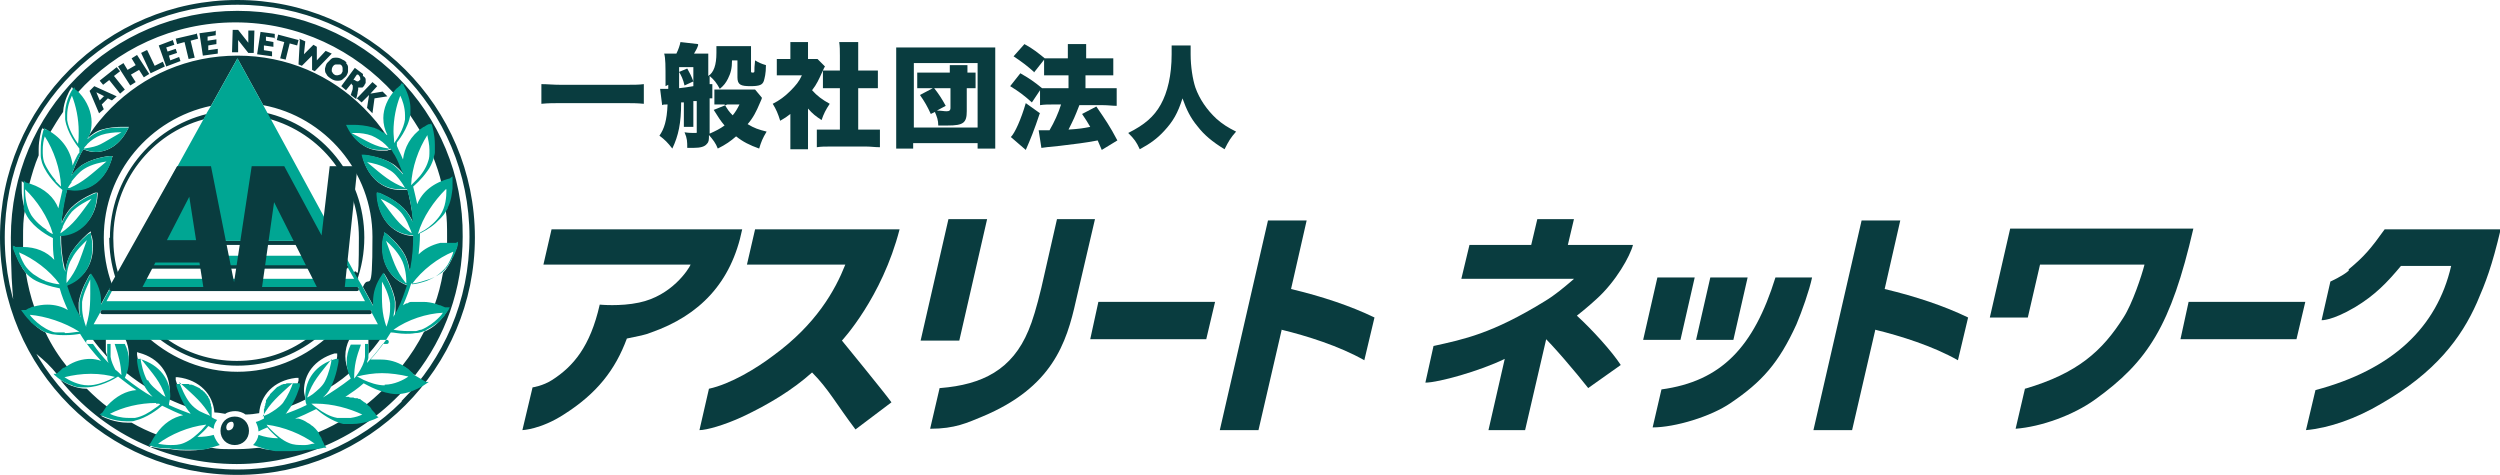
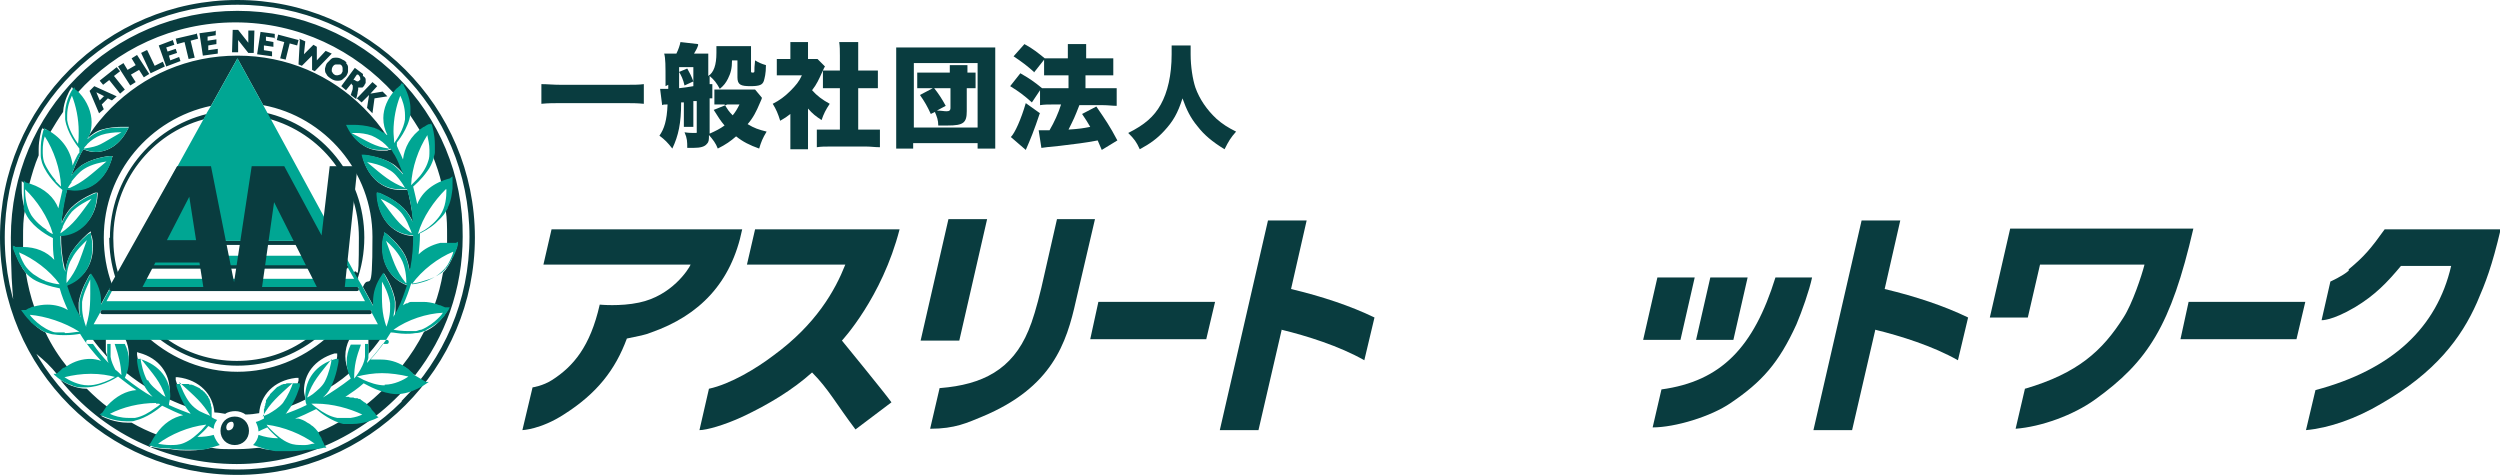
<svg xmlns="http://www.w3.org/2000/svg" id="_レイヤー_1" data-name="レイヤー_1" version="1.1" viewBox="0 0 368.5 70">
  <defs>
    <style>
      .st0 {
        fill: #00a693;
      }

      .st1 {
        fill: #093c3f;
      }
    </style>
  </defs>
  <g>
    <path class="st1" d="M132.6,33.8c-2.6,10.1-8.5,16.4-8.5,16.4,0,0,6.3,7.7,7.3,9.1l-5.3,4c-2.8-3.7-4-6-6.4-8.4-2.9,2.6-6.4,4.7-10.2,6.5-2.8,1.3-5.4,2-6.4,2l1.4-6.1c3.2-.7,7-3,9.5-4.9,6.3-4.6,9.1-9.6,10.6-13.4h-14.5l1.2-5.2h21.1" />
    <path class="st1" d="M135.7,50.2l4.1-17.9h5.7l-4.1,17.9h-5.7ZM138.6,57.2c6.2-.5,10.6-2.7,13-8.5.6-1.4,1.2-3.4,1.9-6.3l2.3-10.1h5.6l-2.8,12c-1.4,6.3-3.5,12.8-13.8,17.1-2.2.9-4,1.8-7.7,1.8l1.4-6Z" />
    <polygon class="st1" points="177.8 50 160.7 50 161.9 44.5 179.1 44.5 177.8 50" />
    <polygon class="st1" points="338.5 50 321.4 50 322.6 44.5 339.8 44.5 338.5 50" />
    <polygon class="st1" points="249.8 40.9 247.7 50.1 242.2 50.1 244.3 40.9 249.8 40.9" />
    <polygon class="st1" points="257.6 40.9 255.5 50.1 250 50.1 252.1 40.9 257.6 40.9" />
    <path class="st1" d="M188.9,48.7l-3.4,14.7h-5.7l7.1-30.9h5.7l-2.3,10.1c4.6,1.1,8.8,2.5,12.3,4.2l-1.5,6.3c-3.7-2.1-8.5-3.6-12.2-4.5" />
    <path class="st1" d="M276.4,48.7l-3.4,14.7h-5.7l7.1-30.9h5.7l-2.3,10.1c4.6,1.1,8.8,2.5,12.3,4.2l-1.5,6.3c-3.7-2.1-8.5-3.6-12.2-4.5" />
-     <path class="st1" d="M232,41.1h-16.6l1.2-5h9.1l.9-3.8h5.4l-.9,3.8h9.6c-.4,1.6-2.5,5.4-5.4,8-2.4,2.2-5.1,4.2-7.3,5.5l-3.2,13.8h-5.4l2.4-10.5c-3.7,1.8-9.8,3.5-11.7,3.5l1.2-5.4c4.5-1,8.6-1.8,16.4-6.6,1.5-.9,2.8-2,4.2-3.2M232.4,46.5c2.3,2.1,5.2,5.3,6.5,7.3l-4.8,3.4c-1.8-2.3-5.2-6.3-6.9-7.9l5.2-2.9Z" />
    <path class="st1" d="M244.9,57.4c8.8-1.2,13.6-6.2,16.8-16.5h5.4c-.4,1.9-1.5,5-2.3,6.9-2.6,5.7-5.1,8.5-9.7,11.6-2.9,2-8.2,3.6-11.5,3.6l1.3-5.6Z" />
    <path class="st1" d="M298.5,57.3c7.8-2.3,11.4-5.6,14.5-10.5,1.3-2,2.7-6.2,3.1-7.8h-15.4l-1.8,7.8h-5.6l3-13.1h27c-3.3,14.3-6.7,19.6-14.5,25.2-3.2,2.3-7.9,4-11.7,4.3l1.4-6Z" />
    <path class="st1" d="M346.2,39.7c2.3-1.9,3.3-3.1,5.3-5.9h17.1c-1.3,5.5-2.2,7.8-3.5,10.8-2.3,5.2-6.1,10.3-14.1,14.9-3.7,2.2-7.7,3.6-11.1,3.9l1.4-5.9c11.3-3,17.9-9.2,20-18.3h-7.4c-2,2.4-3.8,4.3-6.8,6.1-3.4,2-4.9,1.9-4.9,1.9l1.3-5.7s1.8-.8,2.7-1.6" />
    <path class="st1" d="M94.2,44.6c4.8-1,7.3-4.9,7.6-5.6h-21.7l1.2-5.2h28.1c-1.6,7.9-6.3,12.7-13.4,15.2-1,.4-1.7.5-3.6.9-1.7,4.6-4.4,8.1-9.3,11.2-3.4,2.2-6.1,2.3-6.1,2.3l1.5-6.3s1.5-.2,2.9-1.1c3.1-2,5.6-4.9,7-11.1,0,0,3,.3,5.8-.3" />
  </g>
  <g>
    <path class="st1" d="M94.9,15.3c-1-.1-1.8-.1-2.8-.1h-9.4c-1,0-1.9,0-2.9.1v-2.9c.9,0,1.7.1,2.9.1h9.4c1.3,0,2.1,0,2.8-.1v2.9Z" />
    <path class="st1" d="M98.1,12.7v-.6c0-2.5,0-3.5-.2-4.2.4,0,.7,0,1,0h.8c.3-.6.5-1.2.6-1.7l2.6.3c0,0,0,.1,0,.2-.2.6-.4.8-.6,1.2h.8c.5,0,.9,0,1.3,0,0,.4,0,.6,0,.9v2.4c.8-.5,1.2-1.6,1.2-3.4s0-.7,0-1c.5,0,.9,0,1.3,0h2.4c.5,0,.9,0,1.4,0,0,.3,0,.7,0,1.2v2.5c0,.1,0,.2.2.2.2,0,.3,0,.3-.2,0-.3,0-.8.1-1.6.5.3.9.5,1.6.7,0,1.3-.2,1.9-.3,2.3-.2.6-.6.8-2,.8s-1.9-.2-1.9-1.3v-2.5h-.8c0,1.2-.2,1.9-.6,2.7-.3.6-.6,1-1.2,1.5-.5-.9-.8-1.3-1.5-1.9v1.2h.4c0,0,0,2.1,0,2.1h-.4v5.2c.9-.4,1.5-.7,2.2-1.2-.6-.7-.9-1.2-1.6-2.3l2-.8h-.6c-.6,0-.9,0-1.3,0v-2.2c.3,0,.5,0,1,0h3.9c.6,0,.9,0,1.1,0l1,1.2c0,.2-.1.3-.3.8-.5,1.2-1,2.2-1.8,3.1,1,.6,1.6.8,2.8,1.1-.6,1-.8,1.5-1.1,2.5-1.4-.5-2.4-1-3.4-1.8-.8.7-1.5,1.2-2.7,1.8-.3-.8-.7-1.3-1.3-2,0,.7,0,1-.3,1.3-.3.4-.9.6-2,.6s-.5,0-.9,0c0-.9,0-1.4-.4-2.3.6.1,1.1.1,1.5.1s.3,0,.3-.3v-4.4c-.2,0-.3,0-.5,0v2.4c0,.8,0,1,0,1.4h-1.4c0-.4,0-.6,0-1.4v-2.2h-.4c0,3.1-.4,4.9-1.3,6.8-.7-.9-1.1-1.3-1.9-1.9.7-1,1.1-2.2,1.2-4.6-.5,0-.6,0-.8.1l-.3-2.4q.2,0,.3,0c.1,0,.4,0,.9,0v-.6ZM102.2,9.9h-2.1v.7l1.2-.5c.4.7.6,1.1.9,1.9v-2ZM100.1,11v2q1-.1,2.1-.3v-.7l-1.3.6c-.2-.9-.5-1.5-.8-2v.2ZM106.8,15.4c.5.8.6,1,1.2,1.6.4-.5.6-.8,1-1.6h-2.1Z" />
    <path class="st1" d="M119.1,20.2c0,.8,0,1.2,0,1.8h-2.6c0-.5,0-.9,0-1.8v-3.4c-.5.4-.8.6-1.5,1-.3-1-.6-1.7-1.1-2.5,1-.5,1.8-1.1,2.6-1.9.8-.8,1.3-1.4,1.7-2.3h-2.3c-.6,0-1,0-1.4,0v-2.4c.4,0,.7,0,1.3,0h.7v-1.2c0-.4,0-.8,0-1.3h2.6c0,.4,0,.7,0,1.3v1.2h.4c.5,0,.8,0,1,0l1.1,1.1c-.2.3-.2.4-.4.8-.5,1.1-.8,1.8-1.5,2.7.7.8,1.5,1.4,2.6,2-.6.9-.9,1.5-1.2,2.4-.9-.6-1.3-.9-2-1.7v4.2ZM126.4,19.1h1.3c.9,0,1.4,0,2,0v2.6c-.7,0-1.4-.1-2-.1h-5.4c-.6,0-1.3,0-1.9.1v-2.6c.6,0,1.2,0,2,0h1.4v-6.1h-.9c-.6,0-1.1,0-1.6,0v-2.6c.4,0,.9,0,1.6,0h.9v-2.2c0-.8,0-1.3-.1-2h2.8c0,.6,0,1.1,0,2v2.2h1.3c.8,0,1.1,0,1.6,0v2.6c-.5,0-1.1,0-1.6,0h-1.3v6.1Z" />
    <path class="st1" d="M132.1,21.9c0-.5,0-1.2,0-2.3v-10.7c0-.8,0-1.3,0-1.9.6,0,1.1,0,1.9,0h10.8c.8,0,1.3,0,1.9,0,0,.7,0,1.1,0,1.9v10.7c0,1,0,1.8,0,2.3h-2.6v-.8h-9.5v.8h-2.6ZM134.7,18.8h9.4v-9.5h-9.4v9.5ZM136.7,13c-.6,0-1.1,0-1.5,0v-2.3c.4,0,.8,0,1.5,0h3.3c0-.6,0-.8,0-1.1h2.6c0,.3,0,.5,0,1.1h0c.5,0,.9,0,1.2,0v2.3c-.3,0-.7,0-1.3,0v3.4c0,1.7-.5,2.1-2.8,2.1s-.8,0-1.4,0c0-.8-.2-1.3-.5-2l-.6.3c-.5-1.1-.9-1.8-1.6-2.8l1.9-1h-.7ZM137.7,13c.7.9,1.1,1.5,1.7,2.6l-1.3.7c.7,0,1,.1,1.4.1s.6-.1.6-.5v-2.9h-2.3Z" />
    <path class="st1" d="M152.4,10.6c-1-.9-1.8-1.5-3-2.3l1.6-1.8c1.3.7,2,1.3,3,2.1.4,0,1.1,0,1.8,0h1.6v-.3c0-1,0-1.4,0-1.8h2.7c0,.5,0,.8,0,1.8v.3h2.1c.8,0,1.3,0,1.9,0v2.5c-.5,0-1,0-1.9,0h-2.2v1.9h2.6c.7,0,1.4,0,2,0v2.6c-.6,0-1.3-.1-2-.1h-3.5c-.7,1.8-.8,2-1.6,3.6,1.6-.1,2.2-.2,3.2-.4-.4-.7-.6-1-1.2-1.9l2.1-1.1c1.3,1.9,2,2.9,3.1,5l-2.3,1.4c-.3-.7-.4-.9-.6-1.4-2.1.4-3.2.5-5.6.8-1.9.2-2.1.2-2.7.3l-.4-2.6c.3,0,.4,0,.6,0,.3,0,.7,0,1,0,.7-1.2,1.3-2.5,1.7-3.8h-1.1c-.7,0-1.4,0-2,.1v-2.2l-1.2,1.8c-1.1-1-1.9-1.6-3.2-2.4l1.5-1.9c1.4.8,2.1,1.3,3.2,2.2.4,0,1,0,1.8,0h2.1v-1.9h-1.7c-.7,0-1.3,0-1.9,0v-2.3l-1.5,1.9ZM153.3,16.6c-.9,2.7-1.4,3.9-2.1,5.5l-2.2-1.9c.6-.6,1.5-2.6,2.2-5l2.1,1.5Z" />
    <path class="st1" d="M175.5,6.7c0,.3,0,.7,0,1.3,0,1.8.3,3.7.7,4.9.6,1.7,1.7,3.3,3.1,4.6.9.8,1.7,1.3,2.9,1.9-.8.9-1.1,1.4-1.7,2.6-1.8-1.1-3-2.1-4-3.4-1-1.2-1.6-2.4-2.2-4.1-.7,2.2-1.4,3.4-2.7,4.8-1,1.1-2.1,1.9-3.6,2.7-.5-1.1-.8-1.5-1.7-2.4,2.4-1.2,3.8-2.4,4.8-4.2,1-1.8,1.6-4.3,1.6-7.4s0-.9,0-1.3h3Z" />
  </g>
  <g>
    <path class="st1" d="M31.6,4.6l-2.2.3.5,3.3,2.2-.3v-.7c0,0-1.4.2-1.4.2v-.7c0,0,1.2-.2,1.2-.2v-.7c0,0-1.3.2-1.3.2v-.6c0,0,1.2-.2,1.2-.2v-.7ZM35,0C15.7,0,0,15.7,0,35c0,19.3,15.7,35,35,35,19.3,0,35-15.7,35-35S54.3,0,35,0ZM59.2,59.2c-6.2,6.2-14.8,10-24.2,10s-18-3.8-24.2-10C4.6,53,.7,44.5.7,35s3.8-18,10-24.2C17,4.6,25.5.7,35,.7s18,3.8,24.2,10c6.2,6.2,10,14.8,10,24.2s-3.8,18-10,24.2ZM16.1,35c0,2,.3,4,.9,5.9l.4-.7c-.5-1.6-.7-3.4-.7-5.1,0-8.3,5.6-15.4,13.3-17.5l.5-.8c-8.2,2-14.3,9.5-14.3,18.3ZM35.1,5.9l1.5,1.9h.8s.1-3.3.1-3.3h-.9s0,1.8,0,1.8l-1.5-1.9h-.8s-.1,3.3-.1,3.3h.9s0-1.8,0-1.8ZM40.5,5.7v-.7c.1,0-2.1-.3-2.1-.3l-.5,3.3,2.2.3v-.7c.1,0-1.2-.2-1.2-.2v-.7c.1,0,1.4.2,1.4.2v-.7c.1,0-1.1-.2-1.1-.2v-.6c0,0,1.4.2,1.4.2ZM42.1,8.8l.6-2.4,1.1.3.2-.8-3-.8-.2.8,1.1.3-.6,2.4.9.2ZM14.7,11.9l.5.6.9-.7,1.6,2,.7-.6-1.6-2,.9-.7-.5-.6-2.4,1.9ZM9.8,42.2c.4,1.2.8,2.4,1.4,3.6.2.4.4.7.6,1.1,0-.5-.2-.9-.2-1.5,0-.3,0-.6,0-.8.3-2,1.5-3.8,1.5-3.9l.2-.3.2.3c.9,1.3,1.3,2.6,1.3,3.8s0,.3,0,.5l1.7-3.1c-.8-2.1-1.2-4.5-1.2-6.9,0-9.6,6.8-17.5,15.8-19.4l3.9-7,3.8,6.9c9.1,1.7,16.1,9.8,16.1,19.4s-.5,5.1-1.4,7.4l1.6,2.9c0-.3,0-.5,0-.8,0-1.2.4-2.5,1.3-3.8l.2-.3h0s0,0,0,0l.2.3s1.2,1.9,1.5,3.9c0,.3,0,.6,0,.8,0,.5,0,1-.2,1.5.2-.4.4-.7.6-1.1.6-1.2,1-2.4,1.4-3.6-2.2-.8-3.7-2.8-3.7-5.5,0-.6,0-1.2.2-1.9v-.4c0,0,.1,0,.1,0h0s.3.2.3.2c0,0,1.8,1.4,2.7,3.1.4.8.6,1.7.7,2.5,0-.2.1-.4.2-.6.3-1.6.4-3.2.4-4.6s0,0,0-.1c-2.8-.1-5.2-2.3-5.4-6v-.4s0,0,0,0h0s.4.1.4.1c0,0,2.1.8,3.5,2.2.6.6,1.1,1.4,1.4,2.1,0,0,0,0,0,0,0-.2,0-.4,0-.5-.2-1.5-.5-3-.8-4.3-.1,0-.2,0-.3,0,0,0-.1,0-.2,0-.2,0-.4,0-.6,0h0s0,0,0,0h0c-2.4,0-4.6-1.6-5.5-4.7v-.4c-.1,0,0,0,0,0h0s.4,0,.4,0c0,0,2.2.2,3.9,1.2.7.4,1.3,1.1,1.8,1.7,0,0,0,0,0-.1-.4-1.1-.8-2-1.2-2.7-.2-.4-.4-.8-.6-1-.1,0-.2,0-.3.1,0,0,0,0,0,0-.1,0-.3,0-.4.1,0,0,0,0,0,0-.2,0-.3,0-.5,0,0,0,0,0,0,0-.2,0-.3,0-.5,0h0s0,0,0,0h0c-1.8,0-3.6-1.1-4.7-3.3l-.2-.3h.4s.3,0,.8,0c0,0,0,0,0,0h0c.7,0,1.8,0,2.8.4.7.3,1.4.7,1.9,1.2-1-1.6-2.2-3-3.5-4.3-4.8-4.8-11.3-7.7-18.6-7.7-7.3,0-13.8,2.9-18.6,7.7-1.2,1.2-2.4,2.6-3.3,4.1,0,.1-.1.3-.2.4.5-.5,1.3-1.1,2.1-1.3,1-.3,2.1-.4,2.8-.4.5,0,.8,0,.8,0h.4s-.2.4-.2.4c-1.1,2.2-2.9,3.3-4.7,3.3h0c-.6,0-1.2-.1-1.8-.4-.2.3-.4.6-.6,1.1-.4.8-.8,1.7-1.2,2.8,0,0,0,0,0,0,.5-.6,1.1-1.3,1.8-1.7,1.7-1,3.8-1.2,3.9-1.2h.4s-.1.3-.1.3c-.9,3.1-3.1,4.7-5.5,4.7h0c-.4,0-.7,0-1.1-.1-.4,1.3-.7,2.8-.8,4.4,0,.1,0,.3,0,.4,0,0,0,0,0,.1.3-.7.8-1.6,1.4-2.2,1.4-1.4,3.5-2.2,3.5-2.2h.4c0-.1,0,.2,0,.2-.2,3.7-2.6,5.9-5.4,6,0,0,0,0,0,.1,0,1.5.1,3.1.5,4.7,0,.2.1.4.2.5,0-.8.3-1.7.7-2.5,1-1.7,2.7-3.1,2.7-3.1l.3-.2v.4c.3.7.3,1.3.3,1.9,0,2.7-1.5,4.7-3.7,5.5ZM18.2,9.3l-.8.5,1.8,2.8.8-.5-.7-1.1,1.2-.7.7,1.1.8-.5-1.8-2.8-.8.5.6,1-1.2.7-.6-1ZM56.6,57.3h0s0,0,0,0c-1,1-2,1.9-3.1,2.7,0,0,.1.2.2.2.2.2.4.5.6.7h0c0,.1.3.3.3.3l-.4.2s-1.6.8-3.5.8c-.2,0-.5,0-.7,0-1.2.7-2.5,1.3-3.8,1.8.1.2.2.3.3.5,0,0,0,0,0,.1.1.2.3.5.4.8h0c0,.1.3.4.3.4h-.4c0,.1-1,.4-2.3.4,0,0-.2,0-.2,0-1.1.2-2.1.2-2.9.2-1.2,0-2.2-.1-3.2-.4-1,.1-2.1.2-3.1.2-.2,0-.4,0-.6,0s-.4,0-.7,0c-.9,0-1.7,0-2.6-.2-1,.2-2,.4-3.2.4-.9,0-1.9,0-2.9-.2,0,0-.2,0-.3,0-1.3,0-2.3-.3-2.3-.3h-.4c0-.1.3-.4.3-.4h0c.2-.6.5-1,.8-1.4-1.3-.5-2.6-1.1-3.8-1.8-.2,0-.4,0-.6,0-1.9,0-3.5-.8-3.5-.8l-.4-.2.4-.2h0c.2-.4.5-.7.7-1-1.1-.8-2.2-1.8-3.2-2.8-1.7,0-3.1-.8-3.9-1.3,6.1,7.6,15.5,12.4,26,12.4s20.3-5.1,26.4-13l-.3.2s-2.1,1.6-4.5,1.6ZM44.2,5.9l-.2,3.6.5.2,1.5-1.5v2.1c0,0,.4.2.4.2l2.5-2.6-.9-.4-1.3,1.4v-2c0,0-.5-.3-.5-.3l-1.4,1.4.2-1.9-.9-.4ZM25.5,5.9l-2.1.8,1.1,3.1,2.1-.8-.2-.6-1.3.5-.2-.7,1.2-.4-.2-.6-1.2.4-.2-.6,1.2-.4-.2-.6ZM21.6,7.4l-.8.4,1.4,3,2.1-1-.3-.7-1.2.6-1.1-2.3ZM28.9,5l-3,.7.2.8,1.1-.3.6,2.5.9-.2-.6-2.5,1.1-.3-.2-.8ZM13.2,13.4l1.4,3.3.7-.6-.3-.7.9-.9.6.3.7-.6-3.3-1.5-.7.7ZM15.3,14.2l-.6.6-.5-1.2,1.2.6ZM54.9,12.1l-2.3,2.4.7.6,1.1-1.1-.3,1.9.8.8.3-2.2,1.9-.3-.7-.7-1.8.3,1-1.1-.7-.6ZM32.5,63.5c0,1.2.9,2.1,2.1,2.1s2.1-.9,2.1-2.1-.9-2.1-2.1-2.1-2.1.9-2.1,2.1ZM34.3,63.1c-.2.3-.6.4-.8.3-.2-.2-.2-.6,0-.9.2-.3.6-.4.8-.3.2.2.2.6,0,.9ZM53.9,52.6c.8-.8,1.5-1.7,2.3-2.8h.6c.2,0,.3-.1.3-.3s-.1-.3-.3-.3H12.8c-.2,0-.3.1-.3.3,0,.2.1.3.3.3h.7c.7,1,1.5,1.9,2.3,2.8,0-.3-.2-.6-.2-.8,0-.4,0-.8,0-1.3,0-.2,0-.5,0-.7h2.8c.4.8.6,1.7.6,2.5,0,.9-.2,1.7-.6,2.5,1.4,1.1,2.8,2.1,4.1,2.8-.4-.4-.8-.8-1.1-1.4-.9-1.7-1.2-3.9-1.2-3.9v-.4s.3.1.3.1c3,.8,4.5,3.1,4.5,5.5,0,.4,0,.9-.2,1.3,1.3.6,2.3,1,3.2,1.3-.1-.1-.2-.2-.3-.4-1.2-1.5-1.8-3.7-1.8-3.7v-.4c0,0,.3,0,.3,0,3.3.4,5.2,2.6,5.4,5.2.5,0,1,.1,1.6.2.4-.3,1-.4,1.5-.4s1.1.2,1.5.5c.7,0,1.4-.1,2-.2.2-2.6,2.1-4.8,5.4-5.2h.4s0,0,0,0h0s0,.4,0,.4c0,0-.6,2.2-1.8,3.7,0,.1-.2.2-.3.4.8-.3,1.9-.7,3.1-1.3,0-.4-.2-.9-.2-1.3,0-2.4,1.5-4.6,4.5-5.5h.4c0-.1,0,0,0,0h0s0,.4,0,.4c0,0-.2,2.2-1.2,3.9-.3.5-.7,1-1.1,1.4,1.3-.7,2.7-1.6,4.1-2.8-.4-.8-.6-1.7-.6-2.5,0-.9.2-1.7.6-2.5h2.8c0,.2,0,.4,0,.7,0,.4,0,.8,0,1.3,0,.3-.1.5-.2.8ZM45.3,49.9c-2.9,2.1-6.5,3.3-10.4,3.3s-7.5-1.2-10.4-3.3h20.8ZM35,54.8c-5,0-9.5-1.9-13-4.9h1.4c3.2,2.5,7.2,4,11.6,4s8.4-1.5,11.6-4h1.4c-3.5,3-8,4.9-13,4.9ZM52.6,41.1h0c0,0,0,.3,0,.3.7-2,1.1-4.1,1.1-6.4,0-9-6.2-16.5-14.6-18.4l.5.9c7.7,2.1,13.3,9.1,13.3,17.5s-.3,3.7-.8,5.4l.4.7ZM27.8,65.5s0,0,0,0h0ZM56.8,48.7h0c0,.1,0,.1,0,0,0,0,0,0,0,0ZM53.5,10.9l-1.2-.9-2,2.7.7.6.8-1h0c0,.1.1.2.2.3,0,0,0,.2,0,.3,0,.1,0,.3-.1.5l-.2.6.8.6.2-.8c0-.3.1-.5.1-.6,0-.1,0-.2,0-.3,0,0,.2,0,.3,0,0,0,.2,0,.3,0,.1,0,.2-.2.3-.3,0-.1.2-.3.2-.4,0-.2,0-.3,0-.5,0-.2-.2-.4-.4-.5ZM53,11.8c0,.1-.2.2-.3.2,0,0-.2,0-.4-.2h-.2c0-.1.5-.8.5-.8h.2c.2.2.3.4.3.5,0,.1,0,.2,0,.3ZM51.1,9.3c-.1-.2-.3-.4-.6-.5-.3-.2-.6-.3-.9-.3-.3,0-.6,0-.8.2-.2.2-.4.4-.6.6-.2.3-.2.5-.3.8,0,.3,0,.6.2.8.1.3.4.5.7.7.3.2.6.3.9.3.3,0,.6,0,.8-.2.2-.2.5-.4.6-.6.1-.2.2-.4.2-.6,0-.2,0-.4,0-.6,0-.2-.1-.4-.3-.6ZM50.5,10.4c0,.1,0,.2-.1.3,0,.1-.2.3-.3.3-.1,0-.2.1-.4.1-.1,0-.3,0-.4-.1-.2-.1-.3-.3-.4-.5,0-.2,0-.4.1-.6.1-.2.3-.4.5-.4.2,0,.4,0,.6,0,.1,0,.2.1.3.2,0,0,.1.2.1.3,0,0,0,.2,0,.3ZM35,1.6C16.5,1.6,1.6,16.5,1.6,35s2.6,14.7,6.9,20.3h.1s0,0,0,0c.5-.4.9-.8,1.4-1.1-1.3-1.6-2.4-3.3-3.3-5.2-.9-.4-1.6-1.1-2.1-1.6,0,0,0,0,0,0-.6-.7-1-1.2-1-1.2l-.3-.4h.5c0,0,.2,0,.2,0,.4-.2.8-.3,1.1-.4-.6-1.7-1-3.4-1.3-5.2-.2-.3-.5-.6-.6-.9h0s0,0,0,0c0,0,0,0,0,0-.8-1.3-1.1-2.5-1.1-2.5v-.5c-.1,0,.3.2.3.2,0,0,0,0,0,0,.3,0,.6,0,1,0,0-.5,0-1,0-1.5,0-1.4,0-2.7.3-4.1-.4-1.1-.5-2.3-.5-3,0-.4,0-.7,0-.7v-.5c0,0,.4.3.4.3h0c.3,0,.5.1.7.2.4-1.5.8-2.9,1.4-4.3,0-.3,0-.6,0-.9,0-1.5.4-2.7.4-2.8l.2-.4v.2c.1,0,.3,0,.3,0,.3.1.5.3.8.5.6-1,1.2-2,1.9-3,.1-1.7,1-3.2,1-3.2l.2-.3h0s.1-.2.1-.2l.2.4s0,0,0,0c.2.2.4.4.6.5,5.7-6.4,14.1-10.4,23.3-10.4,9.3,0,17.6,4.1,23.4,10.5.2-.2.4-.4.6-.6,0,0,0,0,0,0l.2-.4v.2c.1,0,.1,0,.1,0h0s0,0,0,0v.2c.2,0,1.1,1.6,1.2,3.4.6.9,1.2,1.8,1.8,2.8.3-.2.6-.4.9-.5h.2c0,0,.1-.3.1-.3l.2.4s.4,1.2.4,2.8c0,.4,0,.8,0,1.2.5,1.3,1,2.7,1.3,4.1.3,0,.6-.2.9-.2h0s.3-.3.3-.3v.5c0,0,0,.3,0,.7,0,.7,0,2-.6,3.2.2,1.2.2,2.5.2,3.8s0,1,0,1.5c0,0,0,0,0,0s0,0,0,0,0,0,0,0c.3,0,.6,0,1,0,0,0,0,0,0,0l.4-.2v.5c-.1,0-.3.8-.8,1.8-.3.6-.7,1.3-1.2,1.8-.3,1.7-.7,3.3-1.3,4.9.4.1.8.3,1.3.5,0,0,.1,0,.2,0h.5s-.2.4-.2.4c0,0-.2.3-.5.7-.5.7-1.5,1.7-2.8,2.2-.9,1.8-2,3.5-3.2,5,.5.3,1,.7,1.5,1.2h0c0,0,.4.2.4.2,4.4-5.6,7-12.7,7-20.4C68.4,16.5,53.5,1.6,35,1.6ZM20.4,35.8c0,.2.1.3.3.3h28.3c.2,0,.3-.1.3-.3,0-.2-.1-.3-.3-.3h-28.3c-.2,0-.3.1-.3.3ZM18.5,39c-.2,0-.3.1-.3.3,0,.2.1.3.3.3h32.5c.2,0,.3-.1.3-.3,0-.2-.1-.3-.3-.3H18.5ZM16.4,42.9h36.2c.2,0,.3-.1.3-.3,0-.2-.1-.3-.3-.3H16.4c-.2,0-.3.1-.3.3,0,.2.1.3.3.3ZM14.8,46c0,.2.1.3.3.3h39.4c.2,0,.3-.1.3-.3,0-.2-.1-.3-.3-.3H15.1c-.2,0-.3.1-.3.3Z" />
    <path class="st0" d="M61.1,55.3h0c-.2-.2-.3-.4-.5-.5,0,0-.1-.1-.2-.2,0,0-.1-.1-.2-.2-.2-.1-.4-.3-.6-.4-1.1-.7-2.3-1-3.4-1h0s0,0,0,0c0,0,0,0,0,0-.2,0-.4,0-.5,0-.2,0-.3,0-.5,0,0,0-.1,0-.2,0-.1,0-.2,0-.4,0,1.1-1.2,2.1-2.5,3-4,.5,0,1.2.2,2.2.2.4,0,.9,0,1.4-.1.4,0,.9-.1,1.3-.3.1,0,.2,0,.4-.2.6-.3,1.2-.7,1.7-1.1,0,0,0,0,0,0,.1,0,.2-.2.3-.3,0,0,0,0,0,0,0,0,.2-.2.3-.3,0,0,0,0,0,0,0,0,.1-.1.2-.2,0,0,.2-.2.2-.3.3-.4.5-.7.5-.7l.2-.4h-.5c0,0-.1,0-.2,0-.2-.1-.5-.2-.7-.3-.2,0-.4-.1-.6-.2-.7-.2-1.3-.3-1.9-.3-.2,0-.3,0-.5,0,0,0-.2,0-.3,0-.1,0-.2,0-.3,0-.2,0-.3,0-.5,0,0,0-.1,0-.2,0-.2,0-.4.1-.5.2,0,0,0,0-.1,0-.2,0-.4.2-.6.3.5-1.1.9-2.2,1.2-3.2.5,0,1.3-.2,2.2-.5.8-.2,1.6-.6,2.3-1.1.2-.2.4-.3.5-.5h0c0,0,.1-.2.2-.2,0,0,.2-.2.2-.3,0,0,.1-.2.2-.3,0-.1.1-.2.2-.3,0,0,0-.1.1-.2,0-.2.2-.4.3-.5.5-1,.7-1.8.7-1.8v-.5c.1,0-.3.2-.3.2,0,0,0,0,0,0-.3,0-.7,0-1,0,0,0,0,0,0,0s0,0,0,0c-.2,0-.5,0-.7,0,0,0,0,0,0,0-.2,0-.4,0-.6,0,0,0,0,0,0,0-1.3.3-2.4.9-3.2,1.7.1-1,.2-1.9.2-2.8s0-.2,0-.3c.4-.2,1.4-.7,2.3-1.5.5-.5,1.1-1,1.5-1.7.1-.2.2-.3.3-.5,0-.1,0-.2.1-.3h0c.4-.9.5-1.8.6-2.6,0,0,0,0,0,0,0-.1,0-.2,0-.3,0-.1,0-.2,0-.3,0-.4,0-.7,0-.7v-.5c0,0-.4.3-.4.3h0c-2.4.6-4.1,2-4.8,3.8-.2-.9-.4-1.8-.6-2.6h0c.2-.2,1.2-1,2.1-2.3.4-.5.7-1.2.9-1.8,0-.3.2-.6.2-.9,0-.2,0-.4,0-.6,0,0,0,0,0,0,0-.2,0-.4,0-.6,0-1.5-.4-2.7-.4-2.8l-.2-.4v.2c-.1,0-.3,0-.3,0-.3.1-.5.3-.7.4,0,0-.1,0-.2.1h0c-1.8,1.2-2.7,3-2.9,4.7-.2-.5-.4-.9-.6-1.3-.1-.2-.2-.5-.3-.7v-.4c0,0,0-.1,0-.1,0,0,1.7-2,2-4.2h0s0,0,0,0c0-.2,0-.4,0-.6s0-.1,0-.2c0-1.8-1-3.4-1-3.4v-.2c-.1,0-.2,0-.2,0h0s0,0,0,0v-.2c-.1,0-.3.4-.3.4,0,0,0,0,0,0-.2.1-.3.3-.5.4,0,0-.1.1-.2.2h0c-1.2,1.3-1.8,2.8-1.8,4.2,0,.9.2,1.7.6,2.5,0,0-.1,0-.2-.1-.1-.1-.2-.2-.4-.3,0,0,0,0-.1,0-.1,0-.2-.2-.3-.2,0,0-.2-.1-.3-.2,0,0-.2,0-.2-.1-.2,0-.4-.2-.6-.2-1-.3-2.1-.4-2.8-.4h0s0,0,0,0c-.5,0-.8,0-.8,0h-.4s.2.4.2.4c1.1,2.2,2.9,3.3,4.7,3.3h0s0,0,0,0h0c.2,0,.3,0,.5,0,0,0,0,0,0,0,.2,0,.3,0,.5,0,0,0,0,0,0,0,.2,0,.3,0,.4-.1,0,0,0,0,0,0,.1,0,.2,0,.3-.1.2.3.3.6.6,1,.4.7.8,1.7,1.2,2.7,0,0,0,0,0,.1-.5-.6-1.1-1.2-1.8-1.7-1.7-1-3.8-1.2-3.9-1.2h-.4s0,0,0,0h0s.1.4.1.4c.9,3.1,3.1,4.7,5.5,4.7h0s0,0,0,0h0c.2,0,.4,0,.6,0,0,0,.1,0,.2,0,.1,0,.2,0,.3,0,.4,1.3.7,2.7.8,4.3,0,.2,0,.4,0,.5s0,0,0,0c-.3-.7-.8-1.5-1.4-2.1-1.4-1.4-3.5-2.2-3.5-2.2h-.4c0-.1,0-.1,0-.1h0s0,.4,0,.4c.2,3.7,2.6,5.9,5.4,6,0,0,0,0,0,.1,0,1.5-.1,3-.4,4.6,0,.2-.2.4-.2.6,0-.8-.3-1.7-.7-2.5-1-1.7-2.7-3.1-2.7-3.1l-.3-.2h0s0,0,0,0v.4c-.3.7-.3,1.3-.3,1.9,0,2.7,1.5,4.7,3.7,5.5-.4,1.2-.8,2.4-1.4,3.6-.2.4-.4.7-.6,1.1,0-.5.2-.9.2-1.5,0-.3,0-.6,0-.8-.3-2-1.5-3.8-1.5-3.9l-.2-.3h0s0,0,0,0l-.2.3c-.9,1.3-1.3,2.6-1.3,3.8s0,.5,0,.8l-1.6-2.9h0l-.6-1h0v-.2c0,0-.1,0-.1,0h0l-.4-.7h0l-13.5-24.8h0l-3.8-6.9-3.9,7h0l-.6,1h0l-.3.6-13.6,24.6h0l-1.7,3.1c0-.2,0-.3,0-.5,0-1.2-.4-2.5-1.3-3.8l-.2-.3-.2.3s-1.2,1.9-1.5,3.9c0,.3,0,.6,0,.8,0,.5,0,1,.2,1.5-.2-.4-.4-.7-.6-1.1-.6-1.2-1-2.4-1.4-3.6,2.2-.8,3.7-2.8,3.7-5.5,0-.6,0-1.2-.2-1.9v-.4c0,0-.4.2-.4.2,0,0-1.8,1.4-2.7,3.1-.4.8-.6,1.7-.7,2.5,0-.2-.1-.4-.2-.5-.3-1.6-.5-3.2-.5-4.7s0,0,0-.1c2.8-.1,5.2-2.3,5.4-6v-.4s-.3.1-.3.1c0,0-2.1.8-3.5,2.2-.6.6-1.1,1.5-1.4,2.2,0,0,0,0,0-.1,0-.1,0-.3,0-.4.2-1.6.5-3.1.8-4.4.4,0,.7.1,1.1.1h0c2.4,0,4.6-1.6,5.5-4.7v-.4c.1,0-.3,0-.3,0,0,0-2.2.2-3.9,1.2-.7.4-1.4,1.1-1.8,1.7,0,0,0,0,0,0,.4-1.1.8-2,1.2-2.8.2-.4.4-.8.6-1.1.6.2,1.2.4,1.8.4h0c1.8,0,3.6-1.1,4.7-3.3l.2-.3h-.4s-.3,0-.8,0c-.7,0-1.8,0-2.8.4-.8.3-1.6.8-2.1,1.3,0-.1.1-.3.2-.4,0,0,0,0,0,0,.3-.6.4-1.4.4-2.1,0-1.4-.6-3-1.8-4.3h0c-.2-.2-.4-.4-.6-.5,0,0,0,0,0,0l-.2-.4v.2c-.1,0-.1,0-.1,0l-.2.3s-.9,1.4-1,3.2c0,.1,0,.3,0,.5,0,.2,0,.4,0,.6.3,2,1.7,3.8,2.1,4.3v.6c-.2.2-.3.4-.4.6-.2.4-.4.8-.6,1.3-.2-2-1.4-4-3.8-5.3h-.2c0,0-.1-.3-.1-.3l-.2.4s-.4,1.2-.4,2.8c0,.3,0,.6,0,.9h0c0,.4.1.7.2,1.1.7,2,2.6,3.7,3,4h0c-.2.9-.4,1.8-.6,2.7-.6-1.6-2-2.9-4.1-3.6h0c-.2,0-.5-.2-.7-.2h0s-.3-.3-.3-.3v.5c0,0,0,.3,0,.7,0,0,0,.2,0,.3,0,0,0,0,0,.1,0,0,0,.2,0,.3,0,0,0,.1,0,.2,0,0,0,.2,0,.3,0,0,0,.2,0,.3,0,.1,0,.2,0,.3,0,0,0,.2,0,.2,0,0,0,.2,0,.2,0,0,0,.2,0,.3,0,0,0,.2,0,.3,0,0,0,.2,0,.2h0c.1.4.3.7.5,1.1,1.1,1.8,3.2,2.9,3.8,3.2,0,.1,0,.2,0,.3,0,.9,0,1.9.2,2.9-1.1-1.2-2.7-1.9-4.7-1.9,0,0,0,0,0,0h0c-.2,0-.3,0-.5,0-.2,0-.3,0-.5,0,0,0,0,0,0,0l-.4-.2v.5c.1,0,.4,1.2,1.2,2.5,0,0,0,0,0,0,0,0,0,0,0,0h0c.2.3.4.6.6.9h0c.2.3.5.5.7.7.6.5,1.3.8,1.9,1,0,0,0,0,0,0,1,.4,2,.6,2.5.7.3,1.1.7,2.1,1.2,3.2-.8-.5-1.9-.8-3-.8-.7,0-1.3.1-2.1.3-.2,0-.3.1-.5.2-.2,0-.4.2-.6.3,0,0-.1,0-.2,0h-.5s.3.4.3.4c0,0,.4.6,1,1.2,0,0,0,0,0,0,.1.1.2.3.4.4,0,0,0,0,0,0,.1.1.3.3.5.4,0,0,0,0,0,0,.4.3.7.5,1.2.8h0c.2,0,.4.2.6.2.3.1.6.2.9.2h0s0,0,0,0h0s0,0,0,0c.6.1,1.1.1,1.6.1.9,0,1.7-.1,2.2-.2.9,1.5,2,2.8,3.1,4-.5-.2-1.1-.3-1.6-.3-1.1,0-2.3.3-3.5,1.1h0c-.1,0-.2.2-.4.2-.1,0-.3.2-.4.3,0,0-.1.1-.2.2-.2.1-.3.3-.5.4h0c0,0-.1,0-.1,0h-.3c0,.1.4.4.4.4,0,0,.2.2.5.4h0c0,0,.2.1.3.2,0,0,0,0,0,0,.1,0,.2.1.3.2,0,0,0,0,0,0,.3.1.6.3.9.4,0,0,0,0,0,0,.2,0,.3.1.5.2,0,0,0,0,0,0,.4.1.7.2,1.1.2,0,0,0,0,0,0,.2,0,.4,0,.6,0h0s0,0,.1,0h0c2.1,0,4.2-1.2,4.8-1.6.9.7,1.8,1.4,2.7,2-1.5.1-3,.9-4.3,2.3-.1.1-.2.2-.3.4-.1.2-.3.4-.4.6h0c0,0-.4.3-.4.3l.4.2s1.6.8,3.5.8c.2,0,.4,0,.6,0h0c.2,0,.5,0,.7-.1,1.7-.4,3.3-1.6,4-2.2,1.2.6,2.3,1.1,3.1,1.4-1.5.3-2.9,1.2-4,2.8-.1.2-.3.4-.4.6-.1.2-.3.5-.4.7h0c0,0-.3.4-.3.4h.4c0,.1,1,.4,2.3.4,0,0,.2,0,.3,0,1.1.2,2.1.2,2.9.2s.5,0,.8,0c0,0,.1,0,.2,0,.2,0,.4,0,.7,0,0,0,0,0,0,0,.5,0,1-.1,1.5-.3,0,0,0,0,0,0,.5-.1,1-.3,1.4-.4-.4-.4-.7-.9-.9-1.5-.7.2-1.5.3-2.4.3.7-.6,1.3-1.2,1.6-1.6.3.1.5.3.8.4,0-.5.2-.9.5-1.3-.3-.1-.5-.2-.8-.4,0,0,0,0,0-.1,0-.1,0-.3,0-.4,0-.1,0-.3,0-.4,0,0,0,0,0,0,0-.1,0-.3,0-.4,0,0,0,0,0,0,0-.1,0-.2-.1-.4,0,0,0,0,0-.1,0-.1,0-.2-.1-.3,0,0,0,0,0-.1,0-.1,0-.2-.1-.3,0,0,0,0,0-.1,0,0-.1-.2-.2-.3,0,0,0,0,0-.1,0,0-.1-.2-.2-.2,0,0,0-.1-.1-.2,0,0-.1-.1-.2-.2,0,0,0-.1-.2-.2,0,0-.1-.1-.2-.2,0,0-.1,0-.2-.1,0,0-.1-.1-.2-.2,0,0-.1,0-.2-.1,0,0-.1,0-.2-.1,0,0-.2,0-.2-.1,0,0-.2,0-.2-.1,0,0-.2,0-.3-.1,0,0-.2,0-.2,0-.1,0-.2,0-.3-.1,0,0-.1,0-.2,0-.1,0-.3,0-.4,0,0,0-.1,0-.2,0-.2,0-.4,0-.6,0h-.4s0,.3,0,.3c0,0,.6,2.2,1.8,3.7.1.1.2.2.3.4-.8-.3-1.9-.7-3.2-1.3,0-.4.2-.9.2-1.3,0-2.4-1.5-4.6-4.5-5.5h-.4c0-.1,0,.3,0,.3,0,0,.2,2.2,1.2,3.9.3.5.7,1,1.1,1.4-1.3-.7-2.7-1.7-4.1-2.8.4-.8.6-1.7.6-2.5,0-.9-.2-1.7-.6-2.5h-1.5c.6,1.8.9,2.9,1,4.6-.3-.3-.6-.6-.9-.8-.3-.6-.6-1.2-.7-1.9,0-.4,0-.8,0-1.2,0-.2,0-.5,0-.7h-.5c0,.2,0,.4,0,.7,0,.4,0,.8,0,1.3,0,.3.1.6.2.8-.8-.8-1.6-1.8-2.3-2.8h-.7c-.2,0-.3-.1-.3-.3,0-.2.1-.3.3-.3h44c.2,0,.3.1.3.3s-.1.3-.3.3h-.6c-.7,1-1.5,1.9-2.3,2.8,0-.3.2-.5.2-.8,0-.4,0-.8,0-1.3,0-.2,0-.5,0-.7h-.5c0,.2,0,.4,0,.7,0,.4,0,.8,0,1.2-.1.9-.6,1.8-1,2.4-.2.3-.4.6-.6.8,0,0,0,0,0,0,0-1.9.3-3.1,1-5h-1.5c-.4.8-.6,1.7-.6,2.5,0,.9.2,1.7.6,2.5-1.4,1.1-2.8,2-4.1,2.8.4-.4.8-.8,1.1-1.4.9-1.7,1.2-3.9,1.2-3.9v-.4s0,0,0,0h0s-.4,0-.4,0c-3,.8-4.5,3.1-4.5,5.5,0,.4,0,.9.2,1.3-1.2.6-2.3,1-3.1,1.3.1-.1.2-.2.3-.4,1.2-1.5,1.8-3.7,1.8-3.7v-.4c0,0,0,0,0,0h0s-.4,0-.4,0c-.2,0-.4,0-.6,0,0,0-.1,0-.2,0-.1,0-.3,0-.4,0,0,0-.2,0-.2,0-.1,0-.2,0-.3.1,0,0-.2,0-.2,0,0,0-.2,0-.3.1,0,0-.2,0-.2.1,0,0-.2,0-.2.1,0,0-.1,0-.2.1,0,0-.1,0-.2.1,0,0-.1.1-.2.2,0,0-.1.1-.2.2,0,0-.1.1-.2.2,0,0-.1.1-.2.2,0,0-.1.1-.2.2,0,0,0,.1-.1.2,0,0-.1.2-.2.2,0,0,0,.1-.1.2,0,0-.1.2-.2.3,0,0,0,.1,0,.2,0,0,0,.2-.1.3,0,0,0,0,0,.1,0,.1,0,.2-.1.3,0,0,0,0,0,.1,0,.1,0,.2-.1.3,0,0,0,0,0,.1,0,.1,0,.2,0,.4,0,0,0,0,0,0,0,.1,0,.3,0,.4,0,.1,0,.3,0,.4s0,.1,0,.1c-.4.2-.8.4-1.2.5.2.4.4.9.4,1.4.4-.2.8-.4,1.3-.6.3.4.9,1,1.6,1.6-1.1,0-2-.2-2.9-.5-.1.6-.4,1.1-.8,1.5.6.2,1.2.4,1.8.6,0,0,0,0,0,0,.5.1.9.2,1.5.3,0,0,0,0,0,0,.2,0,.4,0,.7,0,0,0,.1,0,.2,0,.3,0,.5,0,.8,0,.9,0,1.9,0,2.9-.2,0,0,.2,0,.2,0,1.3,0,2.3-.3,2.3-.3h.4c0-.1-.3-.4-.3-.4h0c-.1-.4-.3-.6-.4-.9,0,0,0,0,0-.1-.1-.2-.3-.4-.4-.7,0,0,0,0,0-.1-.2-.2-.3-.4-.5-.6,0,0,0,0,0,0-.2-.2-.4-.4-.6-.5,0,0,0,0,0,0-.2-.2-.4-.3-.6-.4,0,0,0,0,0,0-.4-.3-.9-.5-1.3-.6,0,0,0,0,0,0,0,0-.2,0-.2,0,0,0-.2,0-.3,0,0,0,0,0,0,0,.8-.3,1.9-.8,3.1-1.4.7.6,2.3,1.8,4,2.2.2,0,.4,0,.6,0,.2,0,.5,0,.7,0,1.9,0,3.5-.8,3.5-.8l.4-.2-.3-.2h0c-.2-.4-.4-.6-.6-.8,0,0-.2-.2-.2-.3-.1-.1-.2-.3-.4-.4-.1-.1-.2-.2-.3-.3,0,0-.2-.2-.3-.2-.1-.1-.3-.2-.4-.3,0,0-.2-.1-.2-.2,0,0,0,0-.1,0,0,0,0,0-.1,0,0,0-.1,0-.2-.1,0,0-.1,0-.2,0,0,0,0,0-.1,0,0,0-.2,0-.3-.1,0,0,0,0-.1,0,0,0,0,0-.1,0,0,0,0,0-.1,0-.1,0-.3,0-.4-.1,0,0,0,0,0,0,0,0,0,0,0,0,0,0,0,0,0,0-.2,0-.4,0-.5,0,0,0,0,0,0,0,0,0,0,0,0,0,.9-.6,1.8-1.2,2.7-2,.6.3,2.6,1.5,4.8,1.6h0c2.4,0,4.5-1.6,4.5-1.6l.3-.2h0c0,0,0,0,0,0h-.4ZM65.8,27.9c0,0,0,.2,0,.2,0,.9-.1,2.4-.9,3.6-.6.9-1.5,1.7-2.3,2.2-.4.2-.7.4-1,.6.7-2.5,2.4-4.9,4.1-6.6ZM63,20c.1.5.3,1.3.3,2.1s0,1.2-.2,1.7c-.3,1-1,2-1.7,2.7-.3.3-.6.6-.8.8.1-2.6,1.1-5.4,2.4-7.4ZM57.3,21.9c-2.1-.3-3-1-5.5-2.3,0,0,.2,0,.3,0,0,0,.2,0,.3,0,.7,0,1.6.1,2.4.4.7.3,1.5.8,2,1.3.3.3.5.5.6.7,0,0,0,0,0,0ZM58,19.4c0-1.9.4-3.8,1-5.3.3.6.7,1.7.7,2.9,0,.2,0,.4,0,.6-.2,1.4-1.1,2.8-1.6,3.5,0-.6-.1-1.2-.1-1.8ZM59.7,27.7c-2.2-.9-3.1-1.7-5.6-3.8.7.1,2.1.4,3.2,1.1.8.4,1.4,1.2,1.9,1.9.3.4.4.7.6.9,0,0,0,0,0,0ZM60.7,34.4c-2-1.4-2.7-2.5-4.6-5.1.7.3,1.9.9,2.8,1.8.6.6,1.1,1.5,1.4,2.3.2.4.3.7.4,1,0,0,0,0,0,0ZM66.8,37.2c-.1.4-.4,1.1-.8,1.8,0,0,0,0,0,0-.3.5-.8,1-1.3,1.4-.5.4-1.1.7-1.8,1h0c-.9.3-1.7.5-2.2.5,1.5-2.1,3.9-3.9,6.1-4.8ZM59.8,41.7s0,0,0,0c-1.5-1.9-1.8-3.2-2.9-6.2.6.5,1.6,1.5,2.2,2.6.7,1.2.8,2.9.8,3.6h0ZM65.2,46.2c-.1.2-.3.4-.6.7,0,0,0,0,0,0-.6.6-1.5,1.3-2.5,1.7-.3,0-.6.2-.8.2h0c-.4,0-.8,0-1.2,0-.8,0-1.6-.1-2.1-.2,2.1-1.5,4.9-2.4,7.3-2.5ZM9.8,41.7c0-.7,0-2.4.8-3.6.6-1.2,1.7-2.2,2.2-2.7-1.1,3.1-1.4,4.3-2.9,6.2,0,0,0,0,0,0h0ZM9.2,33.5c.3-.7.8-1.6,1.4-2.3.9-.9,2.2-1.6,2.9-1.9-1.9,2.6-2.6,3.7-4.6,5.1,0,0,0,0,0,0,0-.2.2-.6.4-1ZM12.4,21.8c.1-.2.3-.3.5-.6.5-.5,1.2-1,2-1.3.9-.3,2-.4,2.7-.4s.2,0,.3,0c-3.4,1.9-3,2-5.5,2.4,0,0,0,0,0,0,0,0,0,0,0-.1h0ZM9.9,17.6c0-.2,0-.4,0-.6,0-1.2.4-2.3.7-2.9.6,1.5,1,3.4,1,5.3,0,.6,0,1.2-.1,1.8-.5-.7-1.4-2.1-1.6-3.5ZM10.5,26.8c.5-.6,1.1-1.4,1.9-1.9,1.1-.7,2.6-1,3.3-1.1-2.5,2.1-3.4,3-5.4,3.9,0,0-.2,0-.3,0,.1-.2.3-.5.6-.9ZM8.2,26.6c-.6-.7-1.3-1.7-1.7-2.7-.2-.6-.2-1.2-.2-1.7,0-.8.1-1.6.3-2.1,1.3,2,2.3,4.8,2.4,7.4-.2-.2-.5-.5-.8-.8ZM6.9,33.9c-.8-.5-1.7-1.3-2.3-2.2-.7-1.2-.9-2.7-.9-3.6,0,0,0-.2,0-.2,1.7,1.6,3.4,4.1,4.1,6.6-.3-.1-.6-.3-1-.6ZM6.7,41.4s0,0,0,0c-.6-.2-1.2-.6-1.8-1-.5-.4-1-.9-1.3-1.4,0,0,0,0,0,0-.4-.7-.7-1.4-.8-1.8,2.1.9,4.5,2.6,6,4.7,0,0,0,0,0,0-.5,0-1.3-.2-2.2-.5ZM9.5,49c-.4,0-.8,0-1.2,0h0c-.3,0-.6-.1-.8-.2-1-.4-1.9-1.1-2.5-1.7,0,0,0,0,0,0-.3-.3-.5-.5-.6-.7,2.3.2,5.1,1.1,7.3,2.5-.5,0-1.3.2-2.1.2ZM27.8,65.6h0s0,0,0,0h0ZM26.5,56.4c2.3,2.1,3.3,2.9,4.5,4.9-.5-.2-1-.4-1.6-.7-.5-.3-1-.7-1.4-1.2-.8-1-1.3-2.4-1.6-3.1ZM30.4,62.6s0,0,0,0c-.2.2-.4.5-.7.8-.7.7-1.6,1.5-2.6,1.9-.7.3-1.4.3-2,.3s-1.4-.1-1.8-.2c1.9-1.4,4.5-2.5,7-2.8ZM21.7,56.1c-.6-1.1-.9-2.6-1-3.3,2,2.5,2.9,3.4,3.7,5.7,0,0,0,0,0,0-.2-.1-.5-.3-.8-.6-.6-.5-1.4-1.1-1.8-1.9ZM23,59.5c.1,0,.3,0,.4,0,0,0,.1,0,.2.1-.2.2-.5.4-.8.6-.8.6-1.8,1.2-2.9,1.4-.3,0-.7,0-1,0-1.1,0-2.1-.3-2.7-.6,1.9-1,4.4-1.6,6.8-1.6ZM17.1,55.5c-.3.1-.6.3-1,.5-.9.4-2,.8-3.1.8h0s0,0,0,0c-1.5,0-2.9-.8-3.5-1.2,1.2-.3,2.5-.5,3.9-.5s2.6.2,3.7.5ZM12.7,48.2s0,0,0,0c-.2-.5-.6-1.7-.6-2.9,0-.3,0-.5,0-.8h0c.2-1.3.9-2.6,1.2-3.3,0,3.2.1,4.5-.6,6.8ZM20.4,35.8c0-.2.1-.3.3-.3h28.3c.2,0,.3.1.3.3,0,0,0,0,0,0,0,0,0,0,0,0l1,1.9h-30.9l1.1-2s0,0,0,0ZM18.2,39.5s0,0,0,0c0,0,0,0,0-.1,0-.2.1-.3.3-.3h32.5c.2,0,.3.1.3.3,0,0,0,0,0,.1,0,0,0,0,0,0l.9,1.6H17.5l.8-1.5h0s0,0-.1,0ZM16.4,42.9c-.2,0-.3-.1-.3-.3,0-.2.1-.3.3-.3h36.2c.2,0,.3.1.3.3,0,0,0,0,0,.1h0s.9,1.7.9,1.7H15.7l.8-1.5h0ZM13.8,47.8l1-1.8s0,0,0,0c0-.2.1-.3.3-.3h39.4c.2,0,.3.1.3.3s0,0,0,.1h0l.9,1.7H13.8ZM56.8,48.8h0c0,0,0,0,0,0,0,0,0,0,0,0ZM57,48.3s0,0,0,0c-.8-2.3-.7-3.6-.7-6.8.4.7,1,1.9,1.2,3.2h0c0,.3,0,.5,0,.8,0,1.2-.4,2.3-.6,2.8ZM38.7,61.4s0,0,0,0c1.2-2.1,2.2-2.9,4.5-5-.2.7-.8,2-1.5,3-.6.7-1.4,1.2-2.1,1.6-.4.2-.7.3-.9.4,0,0,0,0,0,0ZM46.2,65.4c-.3,0-.7.2-1.2.2,0,0,0,0,0,0-.1,0-.3,0-.4,0,0,0,0,0,0,0-.6,0-1.3,0-2-.3-1-.4-1.9-1.2-2.6-1.9-.3-.3-.6-.6-.7-.8,2.5.3,5.2,1.4,7.1,2.8ZM45.3,58.5s0,0,0,0c.8-2.3,1.7-3.2,3.6-5.6-.1.7-.4,2.1-1,3.3-.4.8-1.2,1.4-1.8,1.9-.3.2-.6.4-.8.5ZM53.4,61.1c-.4.2-1,.4-1.7.5,0,0-.2,0-.3,0,0,0-.1,0-.2,0-.2,0-.3,0-.5,0,0,0,0,0,0,0-.3,0-.7,0-1,0-1.1-.2-2.1-.8-2.9-1.4-.4-.3-.7-.5-.9-.7.2,0,.5,0,.7,0,2.4,0,4.9.7,6.8,1.6ZM56.7,56.8s0,0,0,0h0c-1.1,0-2.2-.4-3.1-.8-.4-.2-.7-.4-1-.5,1.2-.3,2.5-.5,3.7-.5s2.7.2,3.9.5c-.7.5-2.1,1.2-3.5,1.2Z" />
    <path class="st1" d="M22.9,38.7h6.5l.6,3.8h8.6l1.8-12.7,6.4,12.7h4l1.9-18h-4.1l-1.2,10.2-5.5-10.2h-4.8l-2.6,17.1-3.4-17.1h-5l-10.1,18h4.9l2-3.8ZM27.9,29l1,6.4h-4.3l3.3-6.4Z" />
  </g>
</svg>